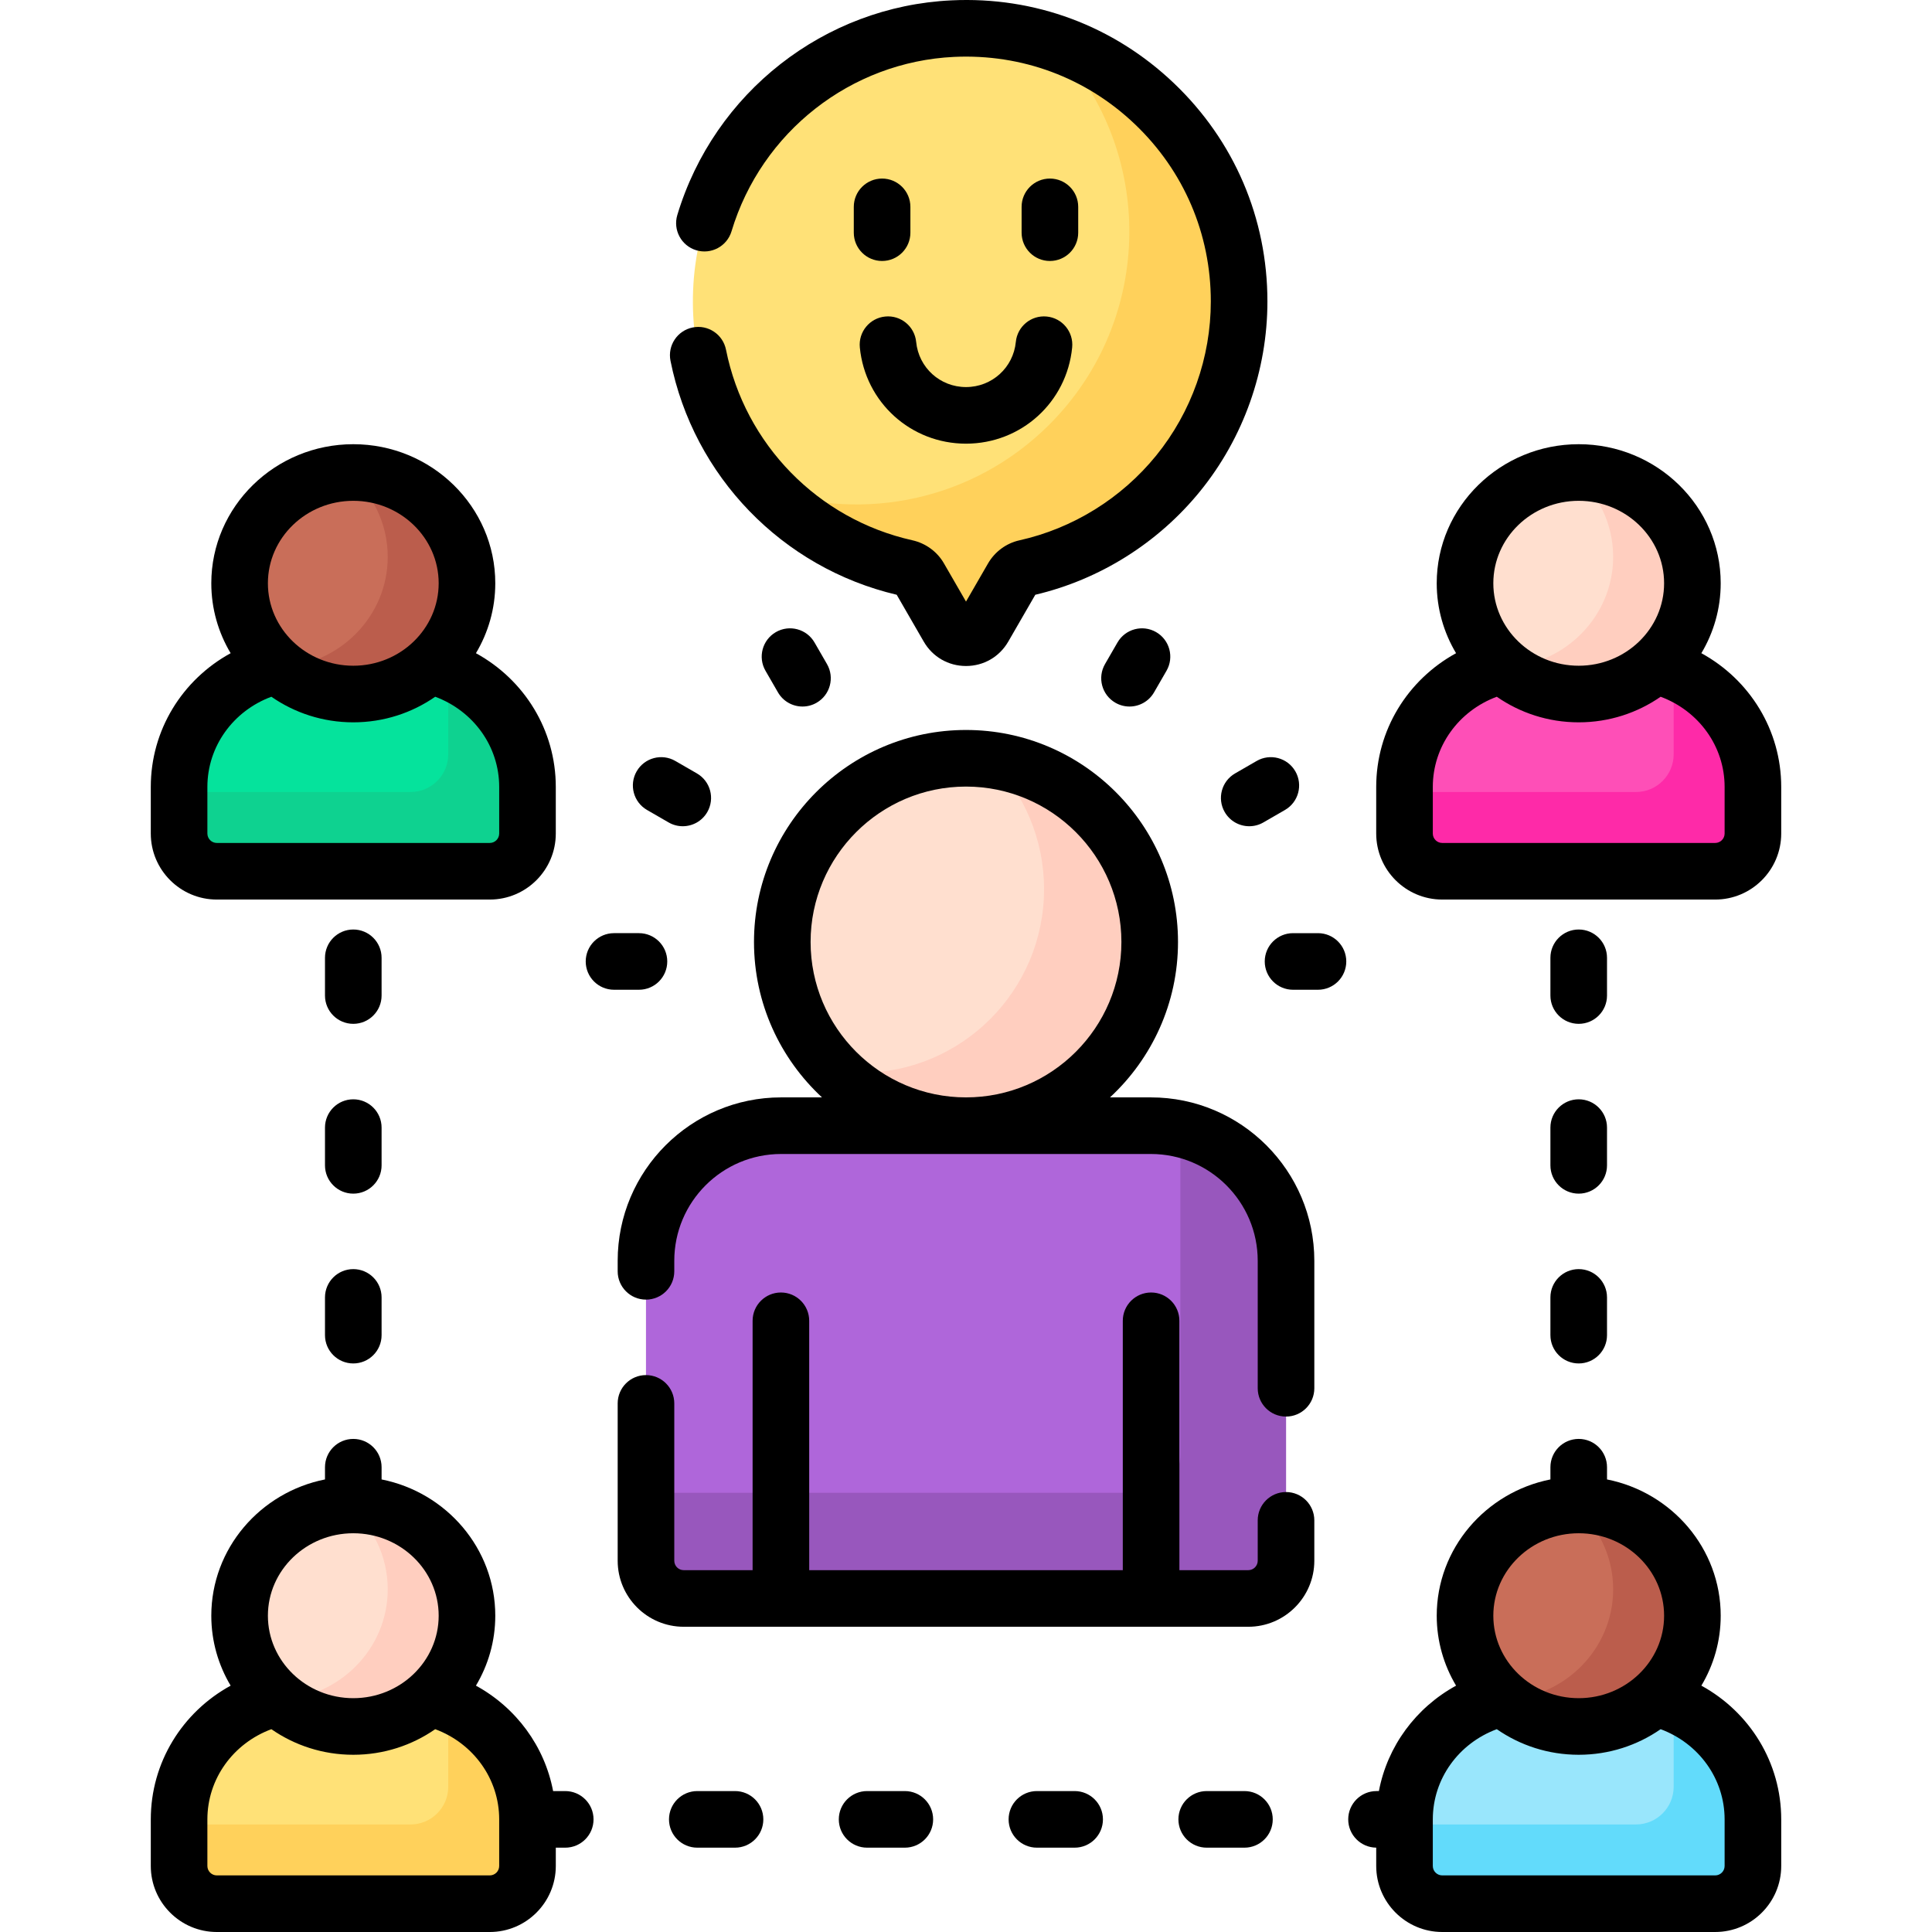
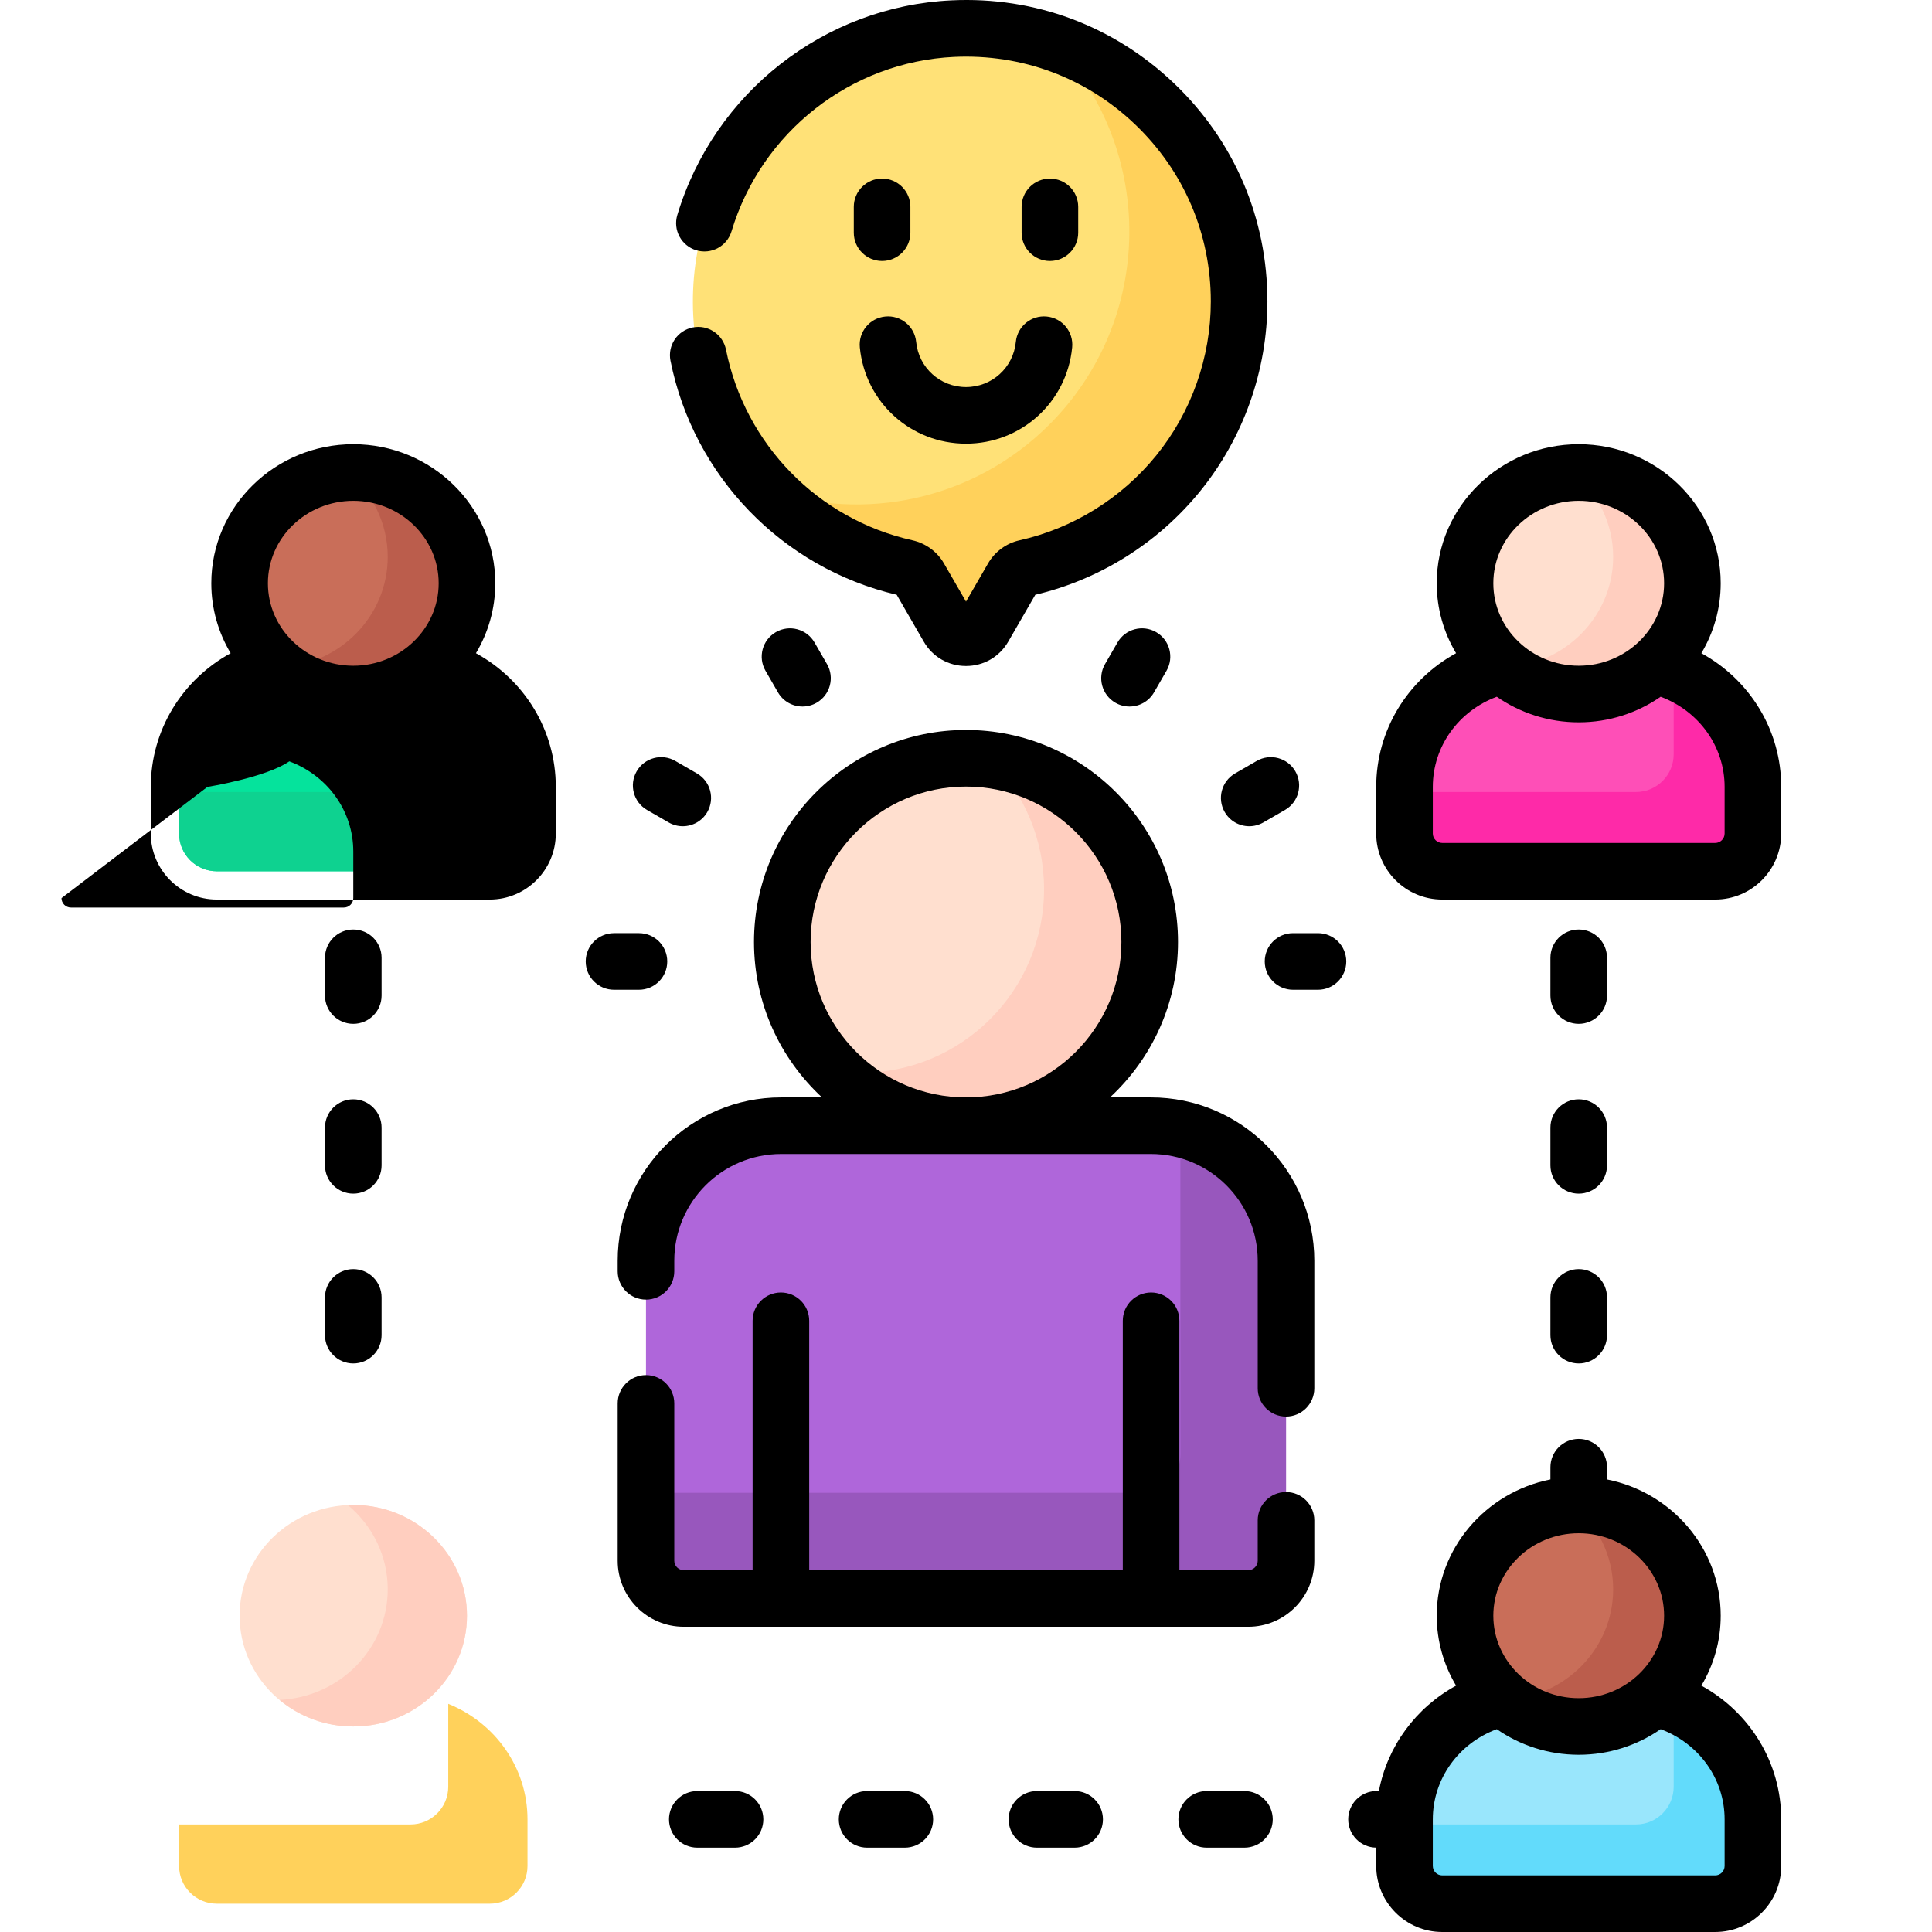
<svg xmlns="http://www.w3.org/2000/svg" id="Capa_1" viewBox="0 0 512 512">
  <g>
    <g>
      <g>
        <g>
          <path d="m112.475 176.05c-5.077 4.228-11.66 6.789-18.85 6.789s-13.773-2.562-18.85-6.789c-15.577 3.033-27.315 16.426-27.315 32.494v12.348c0 5.523 4.477 10 10 10h72.332c5.523 0 10-4.477 10-10v-12.348c-.002-16.068-11.74-29.462-27.317-32.494z" fill="#05e39c" />
          <ellipse cx="93.625" cy="154.572" fill="#c96e59" rx="30.129" ry="29.353" />
        </g>
        <g>
          <path d="m437.226 176.05c-5.077 4.228-11.66 6.789-18.85 6.789s-13.773-2.562-18.85-6.789c-15.577 3.033-27.315 16.426-27.315 32.494v12.348c0 5.523 4.477 10 10 10h72.332c5.523 0 10-4.477 10-10v-12.348c-.002-16.068-11.74-29.462-27.317-32.494z" fill="#fe4fb7" />
          <ellipse cx="418.375" cy="154.572" fill="#ffdfcf" rx="30.129" ry="29.353" />
        </g>
        <g>
-           <path d="m112.475 449.658c-5.077 4.228-11.66 6.789-18.85 6.789s-13.773-2.562-18.85-6.789c-15.577 3.033-27.315 16.426-27.315 32.494v12.348c0 5.523 4.477 10 10 10h72.332c5.523 0 10-4.477 10-10v-12.348c-.002-16.067-11.74-29.461-27.317-32.494z" fill="#ffe177" />
          <path d="m118.79 451.537v21.963c0 5.523-4.477 10-10 10h-61.331v11c0 5.523 4.477 10 10 10h72.332c5.523 0 10-4.477 10-10v-12.348c-.001-13.809-8.675-25.636-21.001-30.615z" fill="#ffd15b" />
          <ellipse cx="93.625" cy="428.181" fill="#ffdfcf" rx="30.129" ry="29.353" />
          <path d="m93.625 398.828c-.483 0-.963.014-1.441.036 6.466 5.384 10.57 13.381 10.57 22.317 0 15.74-12.718 28.584-28.689 29.317 5.264 4.383 12.092 7.036 19.559 7.036 16.64 0 30.129-13.142 30.129-29.353.001-16.211-13.488-29.353-30.128-29.353z" fill="#ffcebf" />
        </g>
        <g>
          <path d="m437.226 449.658c-5.077 4.228-11.66 6.789-18.85 6.789s-13.773-2.562-18.85-6.789c-15.577 3.033-27.315 16.426-27.315 32.494v12.348c0 5.523 4.477 10 10 10h72.332c5.523 0 10-4.477 10-10v-12.348c-.002-16.067-11.74-29.461-27.317-32.494z" fill="#99e6fc" />
          <ellipse cx="418.375" cy="428.181" fill="#c96e59" rx="30.129" ry="29.353" />
          <path d="m418.375 398.828c-.483 0-.963.014-1.441.036 6.466 5.384 10.57 13.381 10.57 22.317 0 15.74-12.718 28.584-28.688 29.317 5.264 4.383 12.092 7.036 19.559 7.036 16.64 0 30.129-13.142 30.129-29.353.001-16.211-13.489-29.353-30.129-29.353z" fill="#bb5d4c" />
        </g>
      </g>
      <path d="m305.005 298.319h-98.009c-19.774 0-35.805 16.03-35.805 35.805v79.484c0 5.523 4.477 10 10 10h149.618c5.523 0 10-4.477 10-10v-79.484c0-19.775-16.03-35.805-35.804-35.805z" fill="#af66da" />
      <path d="m312.809 299.182v86.426c0 5.523-4.477 10-10 10h-131.618v18c0 5.523 4.477 10 10 10h149.618c5.523 0 10-4.477 10-10v-79.484c0-17.093-11.981-31.378-28-34.942z" fill="#9857bd" />
      <g>
        <path d="m328.378 79.878c0-41.136-34.317-74.256-75.884-72.295-37.256 1.758-67.361 32.13-68.815 69.399-1.396 35.799 23.225 66.084 56.472 73.513 1.464.327 2.738 1.22 3.488 2.519l7.658 13.263c2.09 3.621 7.317 3.621 9.407 0l7.62-13.198c.749-1.297 1.997-2.244 3.459-2.569 32.38-7.203 56.595-36.082 56.595-70.632z" fill="#ffe177" />
      </g>
      <path d="m279.208 11.318c27.129 28.345 26.771 73.307-1.112 101.19-20.129 20.129-49.156 25.898-74.41 17.353 9.691 10.134 22.288 17.467 36.464 20.635 1.464.327 2.738 1.22 3.488 2.519l7.658 13.263c2.091 3.621 7.317 3.621 9.407 0l7.62-13.198c.749-1.297 1.997-2.244 3.459-2.569 32.38-7.204 56.595-36.082 56.595-70.633.001-31.853-20.583-58.886-49.169-68.56z" fill="#ffd15b" />
      <path d="m418.375 125.219c-.483 0-.963.014-1.441.036 6.466 5.384 10.57 13.381 10.57 22.317 0 15.74-12.718 28.584-28.688 29.317 5.264 4.383 12.092 7.036 19.559 7.036 16.64 0 30.129-13.142 30.129-29.353s-13.489-29.353-30.129-29.353z" fill="#ffcebf" />
      <path d="m93.625 125.219c-.483 0-.963.014-1.441.036 6.466 5.384 10.57 13.381 10.57 22.317 0 15.74-12.718 28.584-28.689 29.317 5.264 4.383 12.092 7.036 19.559 7.036 16.64 0 30.129-13.142 30.129-29.353s-13.488-29.353-30.128-29.353z" fill="#bb5d4c" />
      <path d="m443.541 177.928v21.963c0 5.523-4.477 10-10 10h-61.331v11c0 5.523 4.477 10 10 10h72.332c5.523 0 10-4.477 10-10v-12.348c-.001-13.809-8.675-25.636-21.001-30.615z" fill="#fe2aa8" />
      <path d="m443.541 451.537v21.963c0 5.523-4.477 10-10 10h-61.331v11c0 5.523 4.477 10 10 10h72.332c5.523 0 10-4.477 10-10v-12.348c-.001-13.809-8.675-25.636-21.001-30.615z" fill="#62dbfb" />
      <path d="m118.79 177.928v21.963c0 5.523-4.477 10-10 10h-61.331v11c0 5.523 4.477 10 10 10h72.332c5.523 0 10-4.477 10-10v-12.348c-.001-13.809-8.675-25.636-21.001-30.615z" fill="#0ed290" />
      <g>
        <circle cx="256" cy="249.635" fill="#ffdfcf" r="48.684" />
        <path d="m262.616 201.411c8.695 8.794 14.068 20.88 14.068 34.224 0 26.887-21.797 48.684-48.684 48.684-2.245 0-4.451-.165-6.616-.459 8.825 8.925 21.073 14.459 34.616 14.459 26.888 0 48.684-21.797 48.684-48.684 0-24.642-18.312-44.995-42.068-48.224z" fill="#ffcebf" />
      </g>
    </g>
    <g>
-       <path d="m57.459 238.392h72.332c9.649 0 17.5-7.851 17.5-17.5v-12.349c0-15.028-8.313-28.398-21.162-35.438 3.252-5.449 5.125-11.779 5.125-18.533 0-20.32-16.88-36.853-37.629-36.853s-37.629 16.532-37.629 36.853c0 6.754 1.873 13.084 5.125 18.533-12.849 7.04-21.162 20.41-21.162 35.438v12.349c0 9.649 7.851 17.5 17.5 17.5zm36.166-105.672c12.478 0 22.629 9.803 22.629 21.853s-10.151 21.853-22.629 21.853-22.629-9.803-22.629-21.853 10.151-21.853 22.629-21.853zm-38.666 75.823c0-10.738 6.83-20.135 16.956-23.899 6.139 4.264 13.628 6.781 21.71 6.781s15.571-2.517 21.71-6.781c10.126 3.764 16.956 13.16 16.956 23.899v12.349c0 1.379-1.122 2.5-2.5 2.5h-72.332c-1.378 0-2.5-1.121-2.5-2.5z" />
+       <path d="m57.459 238.392h72.332c9.649 0 17.5-7.851 17.5-17.5v-12.349c0-15.028-8.313-28.398-21.162-35.438 3.252-5.449 5.125-11.779 5.125-18.533 0-20.32-16.88-36.853-37.629-36.853s-37.629 16.532-37.629 36.853c0 6.754 1.873 13.084 5.125 18.533-12.849 7.04-21.162 20.41-21.162 35.438v12.349c0 9.649 7.851 17.5 17.5 17.5zm36.166-105.672c12.478 0 22.629 9.803 22.629 21.853s-10.151 21.853-22.629 21.853-22.629-9.803-22.629-21.853 10.151-21.853 22.629-21.853zm-38.666 75.823s15.571-2.517 21.71-6.781c10.126 3.764 16.956 13.16 16.956 23.899v12.349c0 1.379-1.122 2.5-2.5 2.5h-72.332c-1.378 0-2.5-1.121-2.5-2.5z" />
      <path d="m450.879 173.105c3.252-5.449 5.125-11.779 5.125-18.533 0-20.32-16.88-36.853-37.629-36.853s-37.629 16.532-37.629 36.853c0 6.754 1.873 13.084 5.125 18.533-12.849 7.04-21.162 20.41-21.162 35.438v12.349c0 9.649 7.851 17.5 17.5 17.5h72.332c9.649 0 17.5-7.851 17.5-17.5v-12.349c0-15.028-8.313-28.398-21.162-35.438zm-32.504-40.385c12.478 0 22.629 9.803 22.629 21.853s-10.151 21.853-22.629 21.853-22.629-9.803-22.629-21.853 10.151-21.853 22.629-21.853zm38.666 88.172c0 1.379-1.122 2.5-2.5 2.5h-72.332c-1.378 0-2.5-1.121-2.5-2.5v-12.349c0-10.738 6.83-20.135 16.956-23.899 6.139 4.264 13.628 6.781 21.71 6.781s15.571-2.517 21.71-6.781c10.125 3.764 16.956 13.16 16.956 23.899z" />
      <path d="m450.879 446.714c3.252-5.449 5.126-11.78 5.126-18.534 0-17.806-12.961-32.701-30.129-36.115v-3.237c0-4.143-3.358-7.5-7.5-7.5s-7.5 3.357-7.5 7.5v3.237c-17.168 3.414-30.129 18.31-30.129 36.115 0 6.754 1.874 13.084 5.126 18.534-10.663 5.842-18.196 16.045-20.452 27.938h-.63c-4.142 0-7.5 3.357-7.5 7.5 0 4.115 3.315 7.452 7.419 7.496v4.852c0 9.649 7.851 17.5 17.5 17.5h72.332c9.649 0 17.5-7.851 17.5-17.5v-12.348c-.001-15.028-8.314-28.398-21.163-35.438zm-32.504-40.386c12.478 0 22.629 9.803 22.629 21.853s-10.151 21.853-22.629 21.853-22.629-9.803-22.629-21.853 10.151-21.853 22.629-21.853zm38.666 88.172c0 1.379-1.122 2.5-2.5 2.5h-72.332c-1.378 0-2.5-1.121-2.5-2.5v-12.348c0-10.738 6.83-20.134 16.955-23.9 6.139 4.264 13.628 6.781 21.711 6.781 8.082 0 15.571-2.517 21.71-6.781 10.125 3.766 16.955 13.162 16.955 23.9v12.348z" />
      <path d="m176.83 254.795c0-4.143-3.358-7.5-7.5-7.5h-6.609c-4.142 0-7.5 3.357-7.5 7.5s3.358 7.5 7.5 7.5h6.609c4.142 0 7.5-3.357 7.5-7.5z" />
      <path d="m171.467 214.65 5.724 3.305c1.181.682 2.471 1.006 3.743 1.006 2.592 0 5.113-1.345 6.502-3.751 2.071-3.587.842-8.174-2.745-10.245l-5.724-3.305c-3.587-2.071-8.174-.843-10.245 2.745-2.071 3.587-.842 8.174 2.745 10.245z" />
      <path d="m205.611 167.518c-3.587 2.07-4.817 6.657-2.746 10.245l3.304 5.724c1.389 2.406 3.91 3.751 6.502 3.751 1.272 0 2.562-.324 3.743-1.006 3.587-2.07 4.817-6.657 2.746-10.245l-3.304-5.724c-2.071-3.587-6.659-4.816-10.245-2.745z" />
      <path d="m296.145 170.263-3.305 5.724c-2.071 3.587-.842 8.174 2.745 10.245 1.181.682 2.471 1.006 3.743 1.006 2.592 0 5.113-1.345 6.502-3.751l3.305-5.724c2.071-3.587.842-8.174-2.745-10.245-3.587-2.072-8.175-.843-10.245 2.745z" />
      <path d="m327.309 204.965c-3.587 2.071-4.816 6.658-2.745 10.245 1.389 2.406 3.91 3.751 6.502 3.751 1.272 0 2.562-.324 3.744-1.006l5.723-3.305c3.587-2.071 4.816-6.658 2.745-10.245-2.071-3.588-6.659-4.815-10.246-2.745z" />
      <path d="m349.278 247.296h-6.608c-4.142 0-7.5 3.357-7.5 7.5s3.358 7.5 7.5 7.5h6.608c4.142 0 7.5-3.357 7.5-7.5s-3.358-7.5-7.5-7.5z" />
-       <path d="m149.791 474.652h-3.211c-2.255-11.893-9.788-22.096-20.452-27.938 3.252-5.449 5.126-11.78 5.126-18.534 0-17.806-12.962-32.701-30.129-36.115v-3.237c0-4.143-3.358-7.5-7.5-7.5s-7.5 3.357-7.5 7.5v3.237c-17.167 3.414-30.129 18.31-30.129 36.115 0 6.754 1.874 13.085 5.126 18.534-12.849 7.04-21.162 20.41-21.162 35.438v12.348c0 9.649 7.851 17.5 17.5 17.5h72.332c9.649 0 17.5-7.851 17.5-17.5v-4.848h2.5c4.142 0 7.5-3.357 7.5-7.5s-3.359-7.5-7.501-7.5zm-56.166-68.324c12.478 0 22.629 9.803 22.629 21.853s-10.151 21.853-22.629 21.853-22.629-9.803-22.629-21.853 10.151-21.853 22.629-21.853zm38.666 88.172c0 1.379-1.122 2.5-2.5 2.5h-72.332c-1.378 0-2.5-1.121-2.5-2.5v-12.348c0-10.739 6.831-20.135 16.957-23.899 6.139 4.263 13.627 6.78 21.709 6.78s15.571-2.517 21.711-6.781c10.126 3.766 16.955 13.162 16.955 23.9z" />
      <path d="m329.791 474.652h-10c-4.142 0-7.5 3.357-7.5 7.5s3.358 7.5 7.5 7.5h10c4.142 0 7.5-3.357 7.5-7.5s-3.358-7.5-7.5-7.5z" />
      <path d="m284.791 474.652h-10c-4.142 0-7.5 3.357-7.5 7.5s3.358 7.5 7.5 7.5h10c4.142 0 7.5-3.357 7.5-7.5s-3.358-7.5-7.5-7.5z" />
      <path d="m194.791 474.652h-10c-4.142 0-7.5 3.357-7.5 7.5s3.358 7.5 7.5 7.5h10c4.142 0 7.5-3.357 7.5-7.5s-3.358-7.5-7.5-7.5z" />
      <path d="m239.791 474.652h-10c-4.142 0-7.5 3.357-7.5 7.5s3.358 7.5 7.5 7.5h10c4.142 0 7.5-3.357 7.5-7.5s-3.358-7.5-7.5-7.5z" />
      <path d="m410.875 308.828c0 4.143 3.358 7.5 7.5 7.5s7.5-3.357 7.5-7.5v-10c0-4.143-3.358-7.5-7.5-7.5s-7.5 3.357-7.5 7.5z" />
      <path d="m418.375 271.328c4.142 0 7.5-3.357 7.5-7.5v-10c0-4.143-3.358-7.5-7.5-7.5s-7.5 3.357-7.5 7.5v10c0 4.143 3.358 7.5 7.5 7.5z" />
      <path d="m410.875 353.828c0 4.143 3.358 7.5 7.5 7.5s7.5-3.357 7.5-7.5v-10c0-4.143-3.358-7.5-7.5-7.5s-7.5 3.357-7.5 7.5z" />
      <path d="m101.125 298.828c0-4.143-3.358-7.5-7.5-7.5s-7.5 3.357-7.5 7.5v10c0 4.143 3.358 7.5 7.5 7.5s7.5-3.357 7.5-7.5z" />
      <path d="m93.625 336.328c-4.142 0-7.5 3.357-7.5 7.5v10c0 4.143 3.358 7.5 7.5 7.5s7.5-3.357 7.5-7.5v-10c0-4.142-3.358-7.5-7.5-7.5z" />
      <path d="m101.125 253.828c0-4.143-3.358-7.5-7.5-7.5s-7.5 3.357-7.5 7.5v10c0 4.143 3.358 7.5 7.5 7.5s7.5-3.357 7.5-7.5z" />
      <path d="m233.763 47.32c-4.142 0-7.5 3.357-7.5 7.5v6.842c0 4.143 3.358 7.5 7.5 7.5s7.5-3.357 7.5-7.5v-6.842c0-4.142-3.358-7.5-7.5-7.5z" />
      <path d="m278.237 69.162c4.142 0 7.5-3.357 7.5-7.5v-6.842c0-4.143-3.358-7.5-7.5-7.5s-7.5 3.357-7.5 7.5v6.842c0 4.143 3.358 7.5 7.5 7.5z" />
      <path d="m256 102.576c-6.862 0-12.54-5.142-13.207-11.96-.403-4.122-4.075-7.145-8.195-6.733-4.123.403-7.137 4.072-6.734 8.194 1.422 14.537 13.518 25.499 28.136 25.499 14.617 0 26.713-10.962 28.135-25.499.403-4.122-2.611-7.791-6.734-8.194-4.131-.405-7.792 2.611-8.195 6.733-.666 6.819-6.344 11.96-13.206 11.96z" />
      <path d="m192.395 92.667c-.812-4.062-4.763-6.701-8.825-5.884-4.062.812-6.696 4.763-5.884 8.825 6.121 30.618 29.603 54.866 59.947 62.008l7.167 12.415c2.337 4.049 6.524 6.466 11.199 6.466s8.862-2.417 11.199-6.466l7.167-12.414c17.077-4.024 32.557-13.74 43.679-27.437 11.5-14.161 17.833-32.024 17.833-50.299 0-22.052-8.79-42.58-24.751-57.806-15.951-15.216-36.895-23.042-58.986-21.979-33.684 1.589-62.877 24.447-72.645 56.879-1.194 3.967 1.053 8.15 5.019 9.345 3.966 1.191 8.149-1.052 9.344-5.019 7.938-26.356 31.644-44.932 58.989-46.223 17.955-.835 34.97 5.493 47.926 17.852 12.964 12.367 20.104 29.042 20.104 46.952 0 14.842-5.142 29.347-14.477 40.843-9.207 11.338-22.079 19.317-36.246 22.469-3.487.775-6.522 3.014-8.326 6.14l-5.828 10.094-5.866-10.16c-1.779-3.081-4.822-5.3-8.348-6.088-24.986-5.583-44.373-25.411-49.391-50.513z" />
      <path d="m305.004 290.819h-10.841c11.073-10.269 18.021-24.927 18.021-41.185 0-30.979-25.204-56.184-56.184-56.184s-56.184 25.204-56.184 56.184c0 16.257 6.948 30.916 18.021 41.185h-10.841c-23.878 0-43.305 19.427-43.305 43.305v2.788c0 4.143 3.358 7.5 7.5 7.5s7.5-3.357 7.5-7.5v-2.788c0-15.607 12.697-28.305 28.305-28.305h98.009c15.607 0 28.305 12.697 28.305 28.305v33.782c0 4.143 3.358 7.5 7.5 7.5s7.5-3.357 7.5-7.5v-33.782c-.001-23.878-19.427-43.305-43.306-43.305zm-49.004 0c-22.709 0-41.184-18.476-41.184-41.185s18.475-41.184 41.184-41.184 41.184 18.475 41.184 41.184-18.475 41.185-41.184 41.185z" />
      <path d="m340.809 395.406c-4.142 0-7.5 3.357-7.5 7.5v10.702c0 1.379-1.122 2.5-2.5 2.5h-18.257v-66.083c0-4.143-3.358-7.5-7.5-7.5s-7.5 3.357-7.5 7.5v66.083h-83.104v-66.083c0-4.143-3.358-7.5-7.5-7.5s-7.5 3.357-7.5 7.5v66.083h-18.257c-1.378 0-2.5-1.121-2.5-2.5v-41.696c0-4.143-3.358-7.5-7.5-7.5s-7.5 3.357-7.5 7.5v41.696c0 9.649 7.851 17.5 17.5 17.5h149.618c9.649 0 17.5-7.851 17.5-17.5v-10.702c0-4.142-3.358-7.5-7.5-7.5z" />
    </g>
  </g>
  <g />
  <g />
  <g />
  <g />
  <g />
  <g />
  <g />
  <g />
  <g />
  <g />
  <g />
  <g />
  <g />
  <g />
  <g />
</svg>